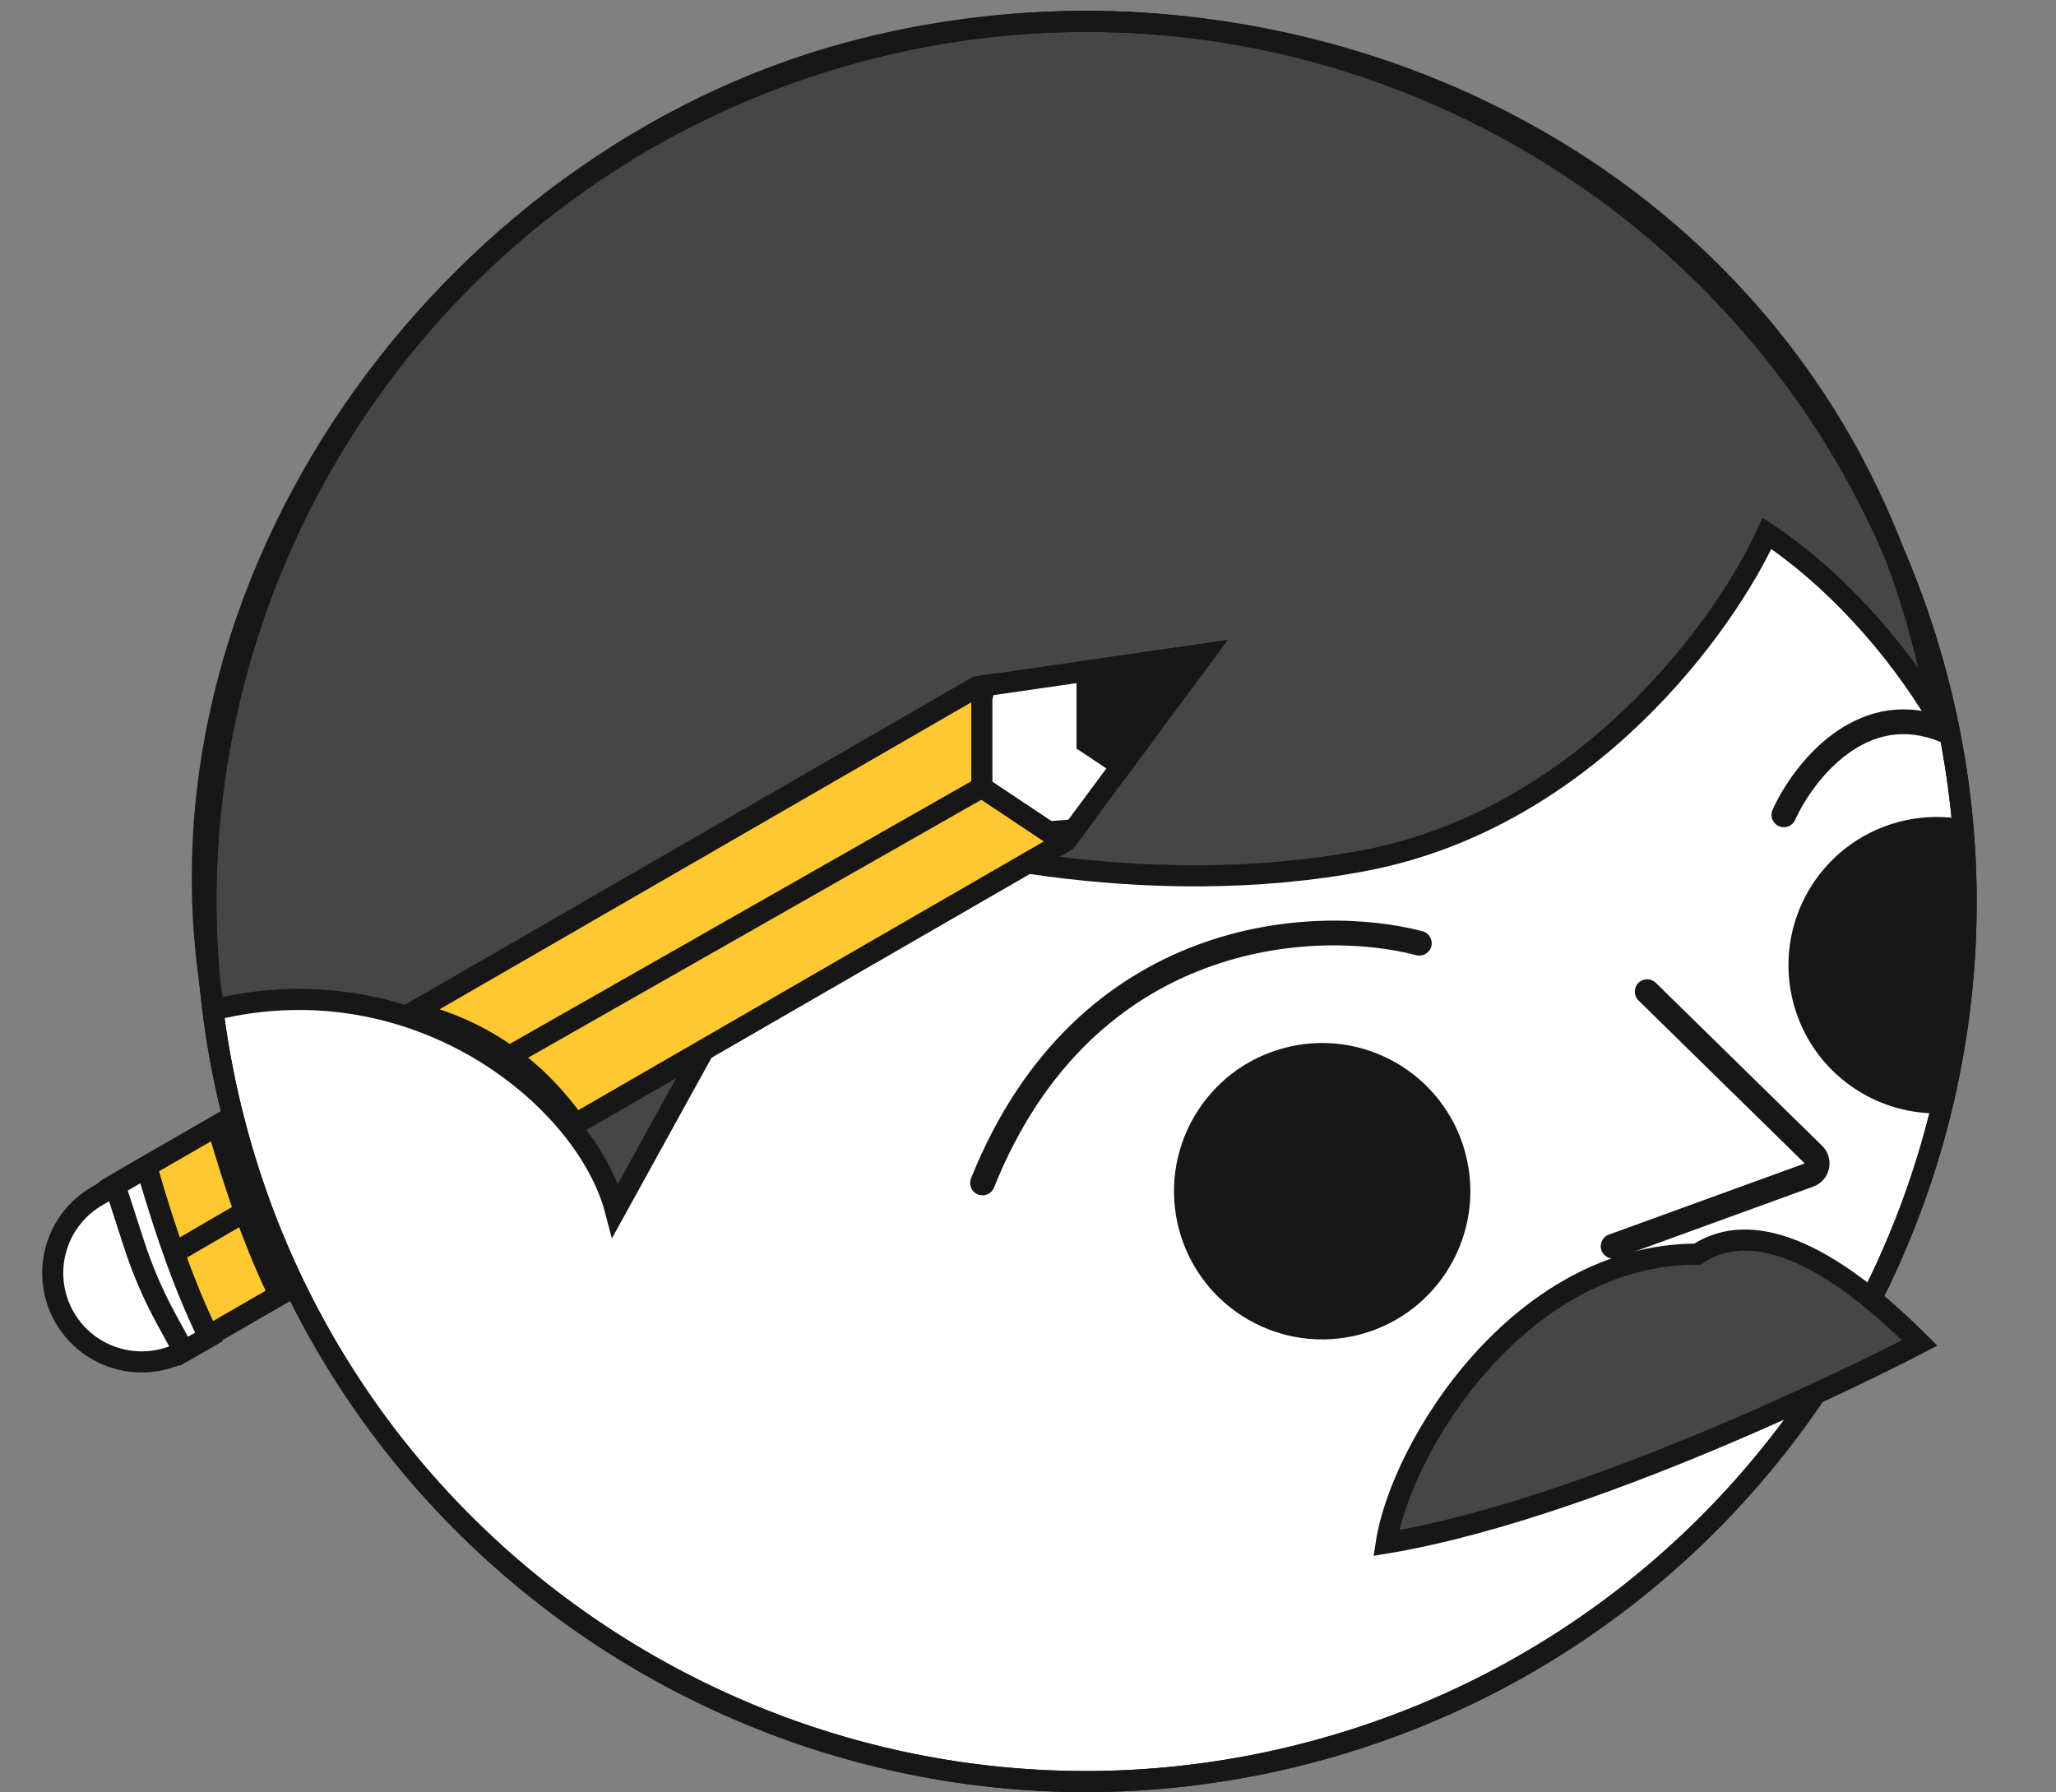
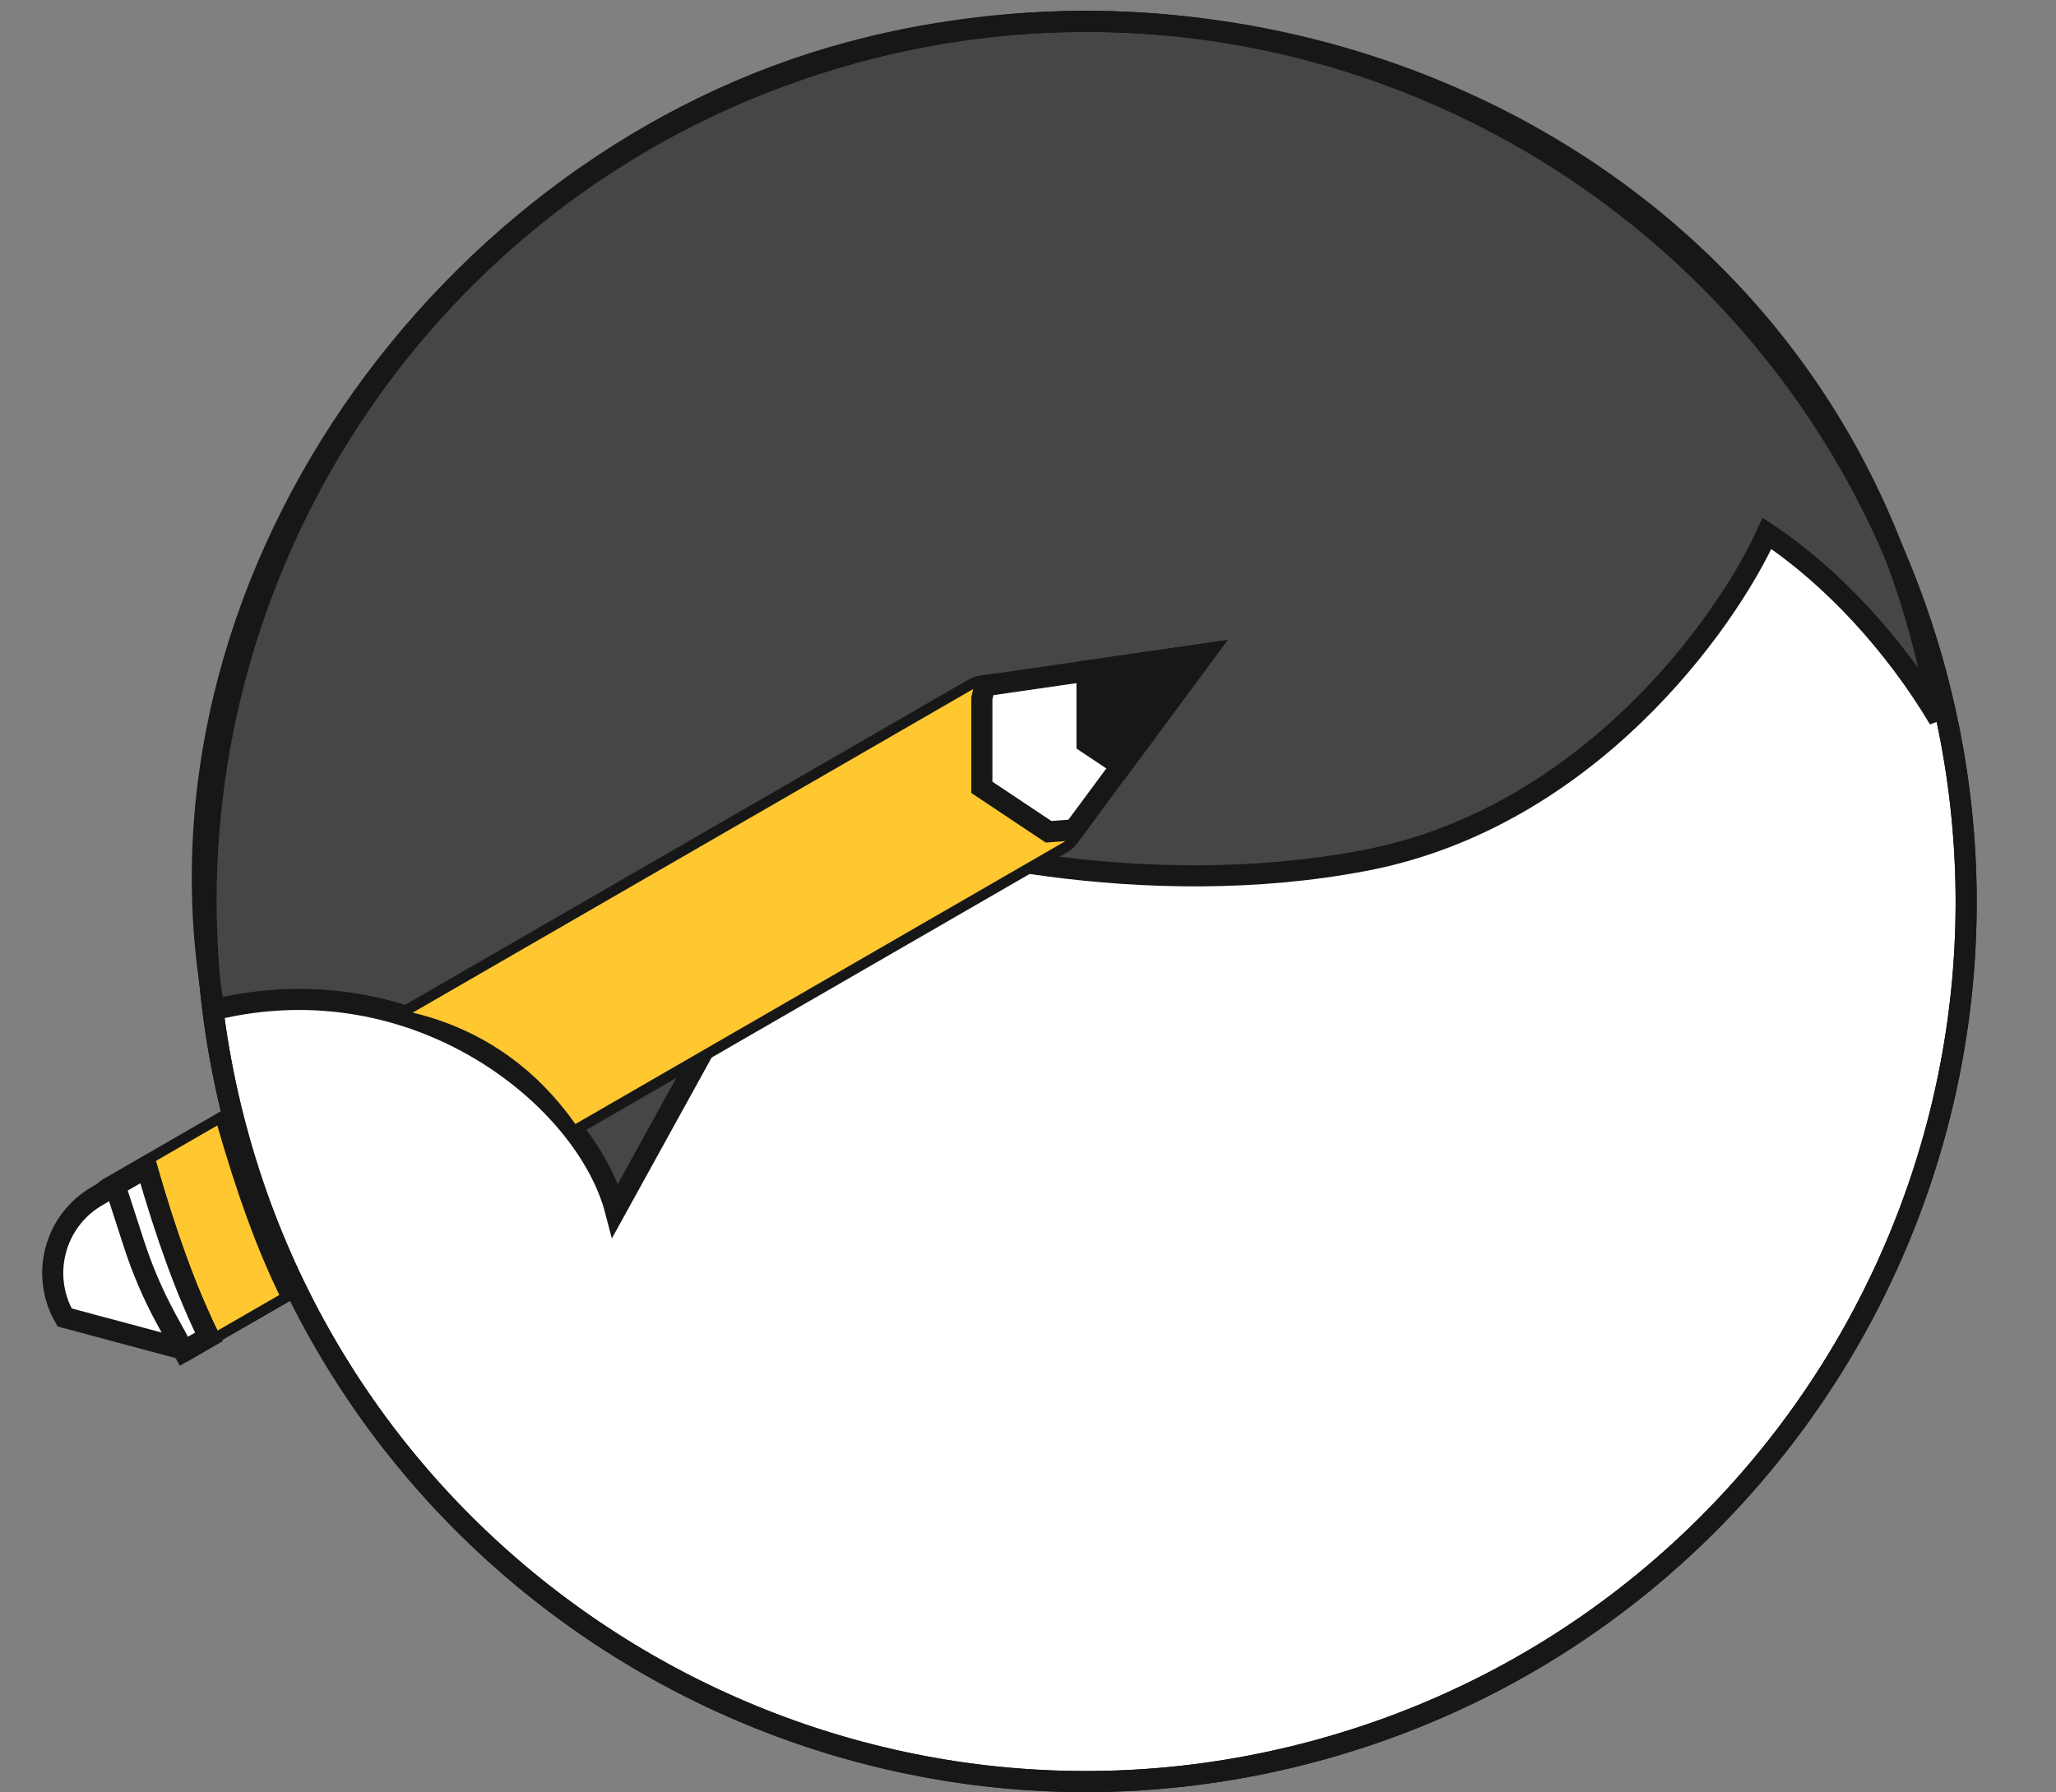
<svg xmlns="http://www.w3.org/2000/svg" width="39" height="34" viewBox="0 0 39 34" fill="none">
  <rect x="0" y="0" width="39" height="34" fill="#808080" stroke="none" />
  <path d="M4.482 21.42C6.867 30.324 16.019 35.607 24.922 33.222C33.825 30.836 39.109 21.685 36.723 12.781C34.338 3.878 25.186 -1.406 16.283 0.98C7.38 3.366 2.096 12.517 4.482 21.42Z" fill="white" stroke="#171717" stroke-width="0.4" />
  <path d="M36.781 13.639C35.948 12.236 34.752 10.935 33.518 10.118C32.732 11.848 30.108 15.509 25.905 16.319C21.702 17.128 17.423 16.082 15.809 15.458L11.673 22.957C11.118 20.838 7.926 18.22 4.064 19.152C2.597 11.128 8.456 3.045 16.122 0.991C24.924 -1.367 35.094 3.509 36.781 13.639Z" fill="#464646" stroke="#171717" stroke-width="0.4" stroke-linecap="round" />
-   <path fill-rule="evenodd" clip-rule="evenodd" d="M36.801 13.572C36.004 13.307 35.311 13.528 34.778 13.916C34.213 14.327 33.819 14.93 33.624 15.36C33.571 15.479 33.623 15.617 33.742 15.671C33.86 15.724 33.999 15.671 34.052 15.553C34.223 15.175 34.572 14.646 35.054 14.296C35.527 13.952 36.115 13.783 36.811 14.076C36.841 14.089 36.873 14.095 36.904 14.095C36.873 13.92 36.839 13.746 36.801 13.572ZM37.096 15.52C36.742 15.474 36.374 15.495 36.009 15.593C34.509 15.995 33.619 17.536 34.021 19.036C34.349 20.258 35.434 21.075 36.636 21.118C37.102 19.323 37.269 17.433 37.096 15.52ZM26.984 17.665C25.969 17.398 24.336 17.316 22.701 17.928C21.056 18.543 19.422 19.856 18.419 22.352C18.371 22.473 18.429 22.609 18.55 22.658C18.67 22.706 18.807 22.648 18.855 22.527C19.807 20.155 21.342 18.937 22.865 18.367C24.398 17.794 25.931 17.873 26.864 18.119C26.989 18.151 27.118 18.077 27.151 17.951C27.184 17.826 27.109 17.698 26.984 17.665ZM22.365 23.324C22.767 24.823 24.308 25.713 25.808 25.311C27.307 24.909 28.197 23.368 27.795 21.869C27.394 20.369 25.852 19.479 24.353 19.881C22.854 20.283 21.964 21.824 22.365 23.324ZM31.077 18.646C30.987 18.739 30.988 18.887 31.081 18.978L34.234 22.069L30.519 23.419C30.397 23.463 30.334 23.598 30.378 23.72C30.423 23.841 30.557 23.904 30.679 23.86L34.395 22.509C34.72 22.392 34.81 21.976 34.563 21.734L31.409 18.643C31.317 18.552 31.168 18.554 31.077 18.646Z" fill="#171717" />
  <path d="M4.482 21.42C6.867 30.324 16.019 35.607 24.922 33.222C33.825 30.836 39.109 21.685 36.723 12.781C34.338 3.878 25.186 -1.406 16.283 0.98C7.38 3.366 2.096 12.517 4.482 21.42Z" stroke="#171717" stroke-width="0.4" />
  <path fill-rule="evenodd" clip-rule="evenodd" d="M18.625 13.249V14.935L19.89 15.778L20.373 15.741L20.269 15.883C20.236 15.927 20.195 15.964 20.147 15.991L10.914 21.322C10.186 20.287 9.163 19.527 7.829 19.209L18.466 13.067C18.51 13.042 18.558 13.025 18.609 13.018L18.679 13.008L18.625 13.249ZM1.922 23.081C1.812 22.889 1.877 22.645 2.068 22.534L4.122 21.349C4.498 22.654 4.864 23.67 5.3 24.564L3.755 25.455C3.564 25.566 3.319 25.5 3.208 25.309L1.922 23.081Z" fill="white" />
  <path d="M18.625 14.935H18.425V15.042L18.514 15.101L18.625 14.935ZM18.625 13.249L18.43 13.205L18.425 13.227V13.249H18.625ZM19.89 15.778L19.779 15.945L19.837 15.983L19.905 15.978L19.89 15.778ZM20.373 15.741L20.534 15.86L20.795 15.508L20.358 15.542L20.373 15.741ZM20.269 15.883L20.429 16.002V16.002L20.269 15.883ZM20.147 15.991L20.047 15.818L20.047 15.818L20.147 15.991ZM10.914 21.322L10.751 21.437L10.856 21.587L11.014 21.495L10.914 21.322ZM7.829 19.209L7.729 19.035L7.294 19.287L7.782 19.403L7.829 19.209ZM18.466 13.067L18.566 13.24V13.24L18.466 13.067ZM18.609 13.018L18.637 13.216V13.216L18.609 13.018ZM18.679 13.008L18.874 13.051L18.937 12.768L18.65 12.81L18.679 13.008ZM2.068 22.534L2.168 22.708H2.168L2.068 22.534ZM1.922 23.081L2.095 22.981H2.095L1.922 23.081ZM4.122 21.349L4.314 21.293L4.243 21.048L4.022 21.176L4.122 21.349ZM5.3 24.564L5.4 24.737L5.561 24.643L5.479 24.476L5.3 24.564ZM3.755 25.455L3.655 25.282H3.655L3.755 25.455ZM3.208 25.309L3.382 25.209L3.382 25.209L3.208 25.309ZM18.825 14.935V13.249H18.425V14.935H18.825ZM20.001 15.612L18.736 14.769L18.514 15.101L19.779 15.945L20.001 15.612ZM20.358 15.542L19.875 15.579L19.905 15.978L20.389 15.94L20.358 15.542ZM20.429 16.002L20.534 15.86L20.213 15.622L20.108 15.764L20.429 16.002ZM20.247 16.165C20.318 16.123 20.38 16.068 20.429 16.002L20.108 15.764C20.091 15.786 20.071 15.804 20.047 15.818L20.247 16.165ZM11.014 21.495L20.247 16.165L20.047 15.818L10.814 21.149L11.014 21.495ZM7.782 19.403C9.065 19.709 10.048 20.439 10.751 21.437L11.078 21.207C10.324 20.136 9.261 19.345 7.875 19.014L7.782 19.403ZM18.366 12.894L7.729 19.035L7.929 19.382L18.566 13.24L18.366 12.894ZM18.58 12.82C18.505 12.831 18.432 12.856 18.366 12.894L18.566 13.24C18.588 13.228 18.612 13.219 18.637 13.216L18.58 12.82ZM18.65 12.81L18.58 12.82L18.637 13.216L18.707 13.206L18.65 12.81ZM18.82 13.292L18.874 13.051L18.483 12.964L18.43 13.205L18.82 13.292ZM1.968 22.361C1.681 22.527 1.583 22.894 1.749 23.181L2.095 22.981C2.04 22.885 2.073 22.763 2.168 22.708L1.968 22.361ZM4.022 21.176L1.968 22.361L2.168 22.708L4.222 21.522L4.022 21.176ZM5.479 24.476C5.05 23.597 4.689 22.592 4.314 21.293L3.93 21.404C4.308 22.715 4.677 23.744 5.12 24.651L5.479 24.476ZM3.855 25.628L5.4 24.737L5.2 24.39L3.655 25.282L3.855 25.628ZM3.035 25.409C3.201 25.696 3.568 25.794 3.855 25.628L3.655 25.282C3.559 25.337 3.437 25.305 3.382 25.209L3.035 25.409ZM1.749 23.181L3.035 25.409L3.382 25.209L2.095 22.981L1.749 23.181Z" fill="#171717" />
  <path d="M18.625 13.249V14.935L19.89 15.778L20.373 15.741L20.219 15.95L10.914 21.322C10.564 20.825 10.146 20.391 9.658 20.039C9.131 19.659 8.522 19.374 7.828 19.209L18.532 13.029L18.679 13.008L18.625 13.249Z" fill="#FFC730" />
  <path d="M2.143 23.465C1.911 23.061 2.049 22.546 2.452 22.313L4.122 21.349C4.498 22.654 4.864 23.67 5.299 24.564L3.408 25.655L2.565 24.195L2.143 23.465Z" fill="#FFC730" />
-   <path d="M18.625 14.935V13.249L18.679 13.008L18.532 13.029L7.828 19.209C8.522 19.374 9.131 19.659 9.658 20.039M18.625 14.935L19.89 15.778L20.373 15.741L20.219 15.95L10.914 21.322C10.564 20.825 10.146 20.391 9.658 20.039M18.625 14.935L9.658 20.039M2.565 24.195L3.408 25.655L5.299 24.564C4.864 23.67 4.498 22.654 4.122 21.349L2.452 22.313C2.049 22.546 1.911 23.061 2.143 23.465L2.565 24.195ZM2.565 24.195L4.643 22.986" stroke="#171717" stroke-width="0.4" />
  <path d="M18.625 13.249V14.935L19.89 15.778L20.373 15.741L22.841 12.406L18.679 13.008L18.625 13.249Z" fill="white" stroke="#171717" stroke-width="0.4" />
  <path d="M21.272 14.527L22.841 12.406L20.62 12.727V14.092L21.272 14.527Z" fill="#171717" stroke="#171717" stroke-width="0.4" />
-   <path d="M1.226 24.991C0.761 24.184 1.037 23.153 1.843 22.687L2.783 22.145C3.159 23.449 3.525 24.466 3.961 25.359L3.53 25.608C2.723 26.074 1.692 25.797 1.226 24.991Z" fill="white" stroke="#171717" stroke-width="0.4" />
+   <path d="M1.226 24.991C0.761 24.184 1.037 23.153 1.843 22.687L2.783 22.145C3.159 23.449 3.525 24.466 3.961 25.359L3.53 25.608Z" fill="white" stroke="#171717" stroke-width="0.4" />
  <path d="M2.183 22.491L2.783 22.145C3.159 23.449 3.525 24.466 3.961 25.359L3.488 25.632L3.161 25.034C2.909 24.573 2.701 24.091 2.54 23.592L2.183 22.491Z" fill="white" stroke="#171717" stroke-width="0.4" />
-   <path d="M32.199 23.789C28.826 23.789 26.577 27.443 26.296 29.27C30.512 28.567 36.415 25.475 36.415 25.475C34.391 23.452 33.042 23.227 32.199 23.789Z" fill="#464646" stroke="#171717" stroke-width="0.4" stroke-linecap="round" />
</svg>